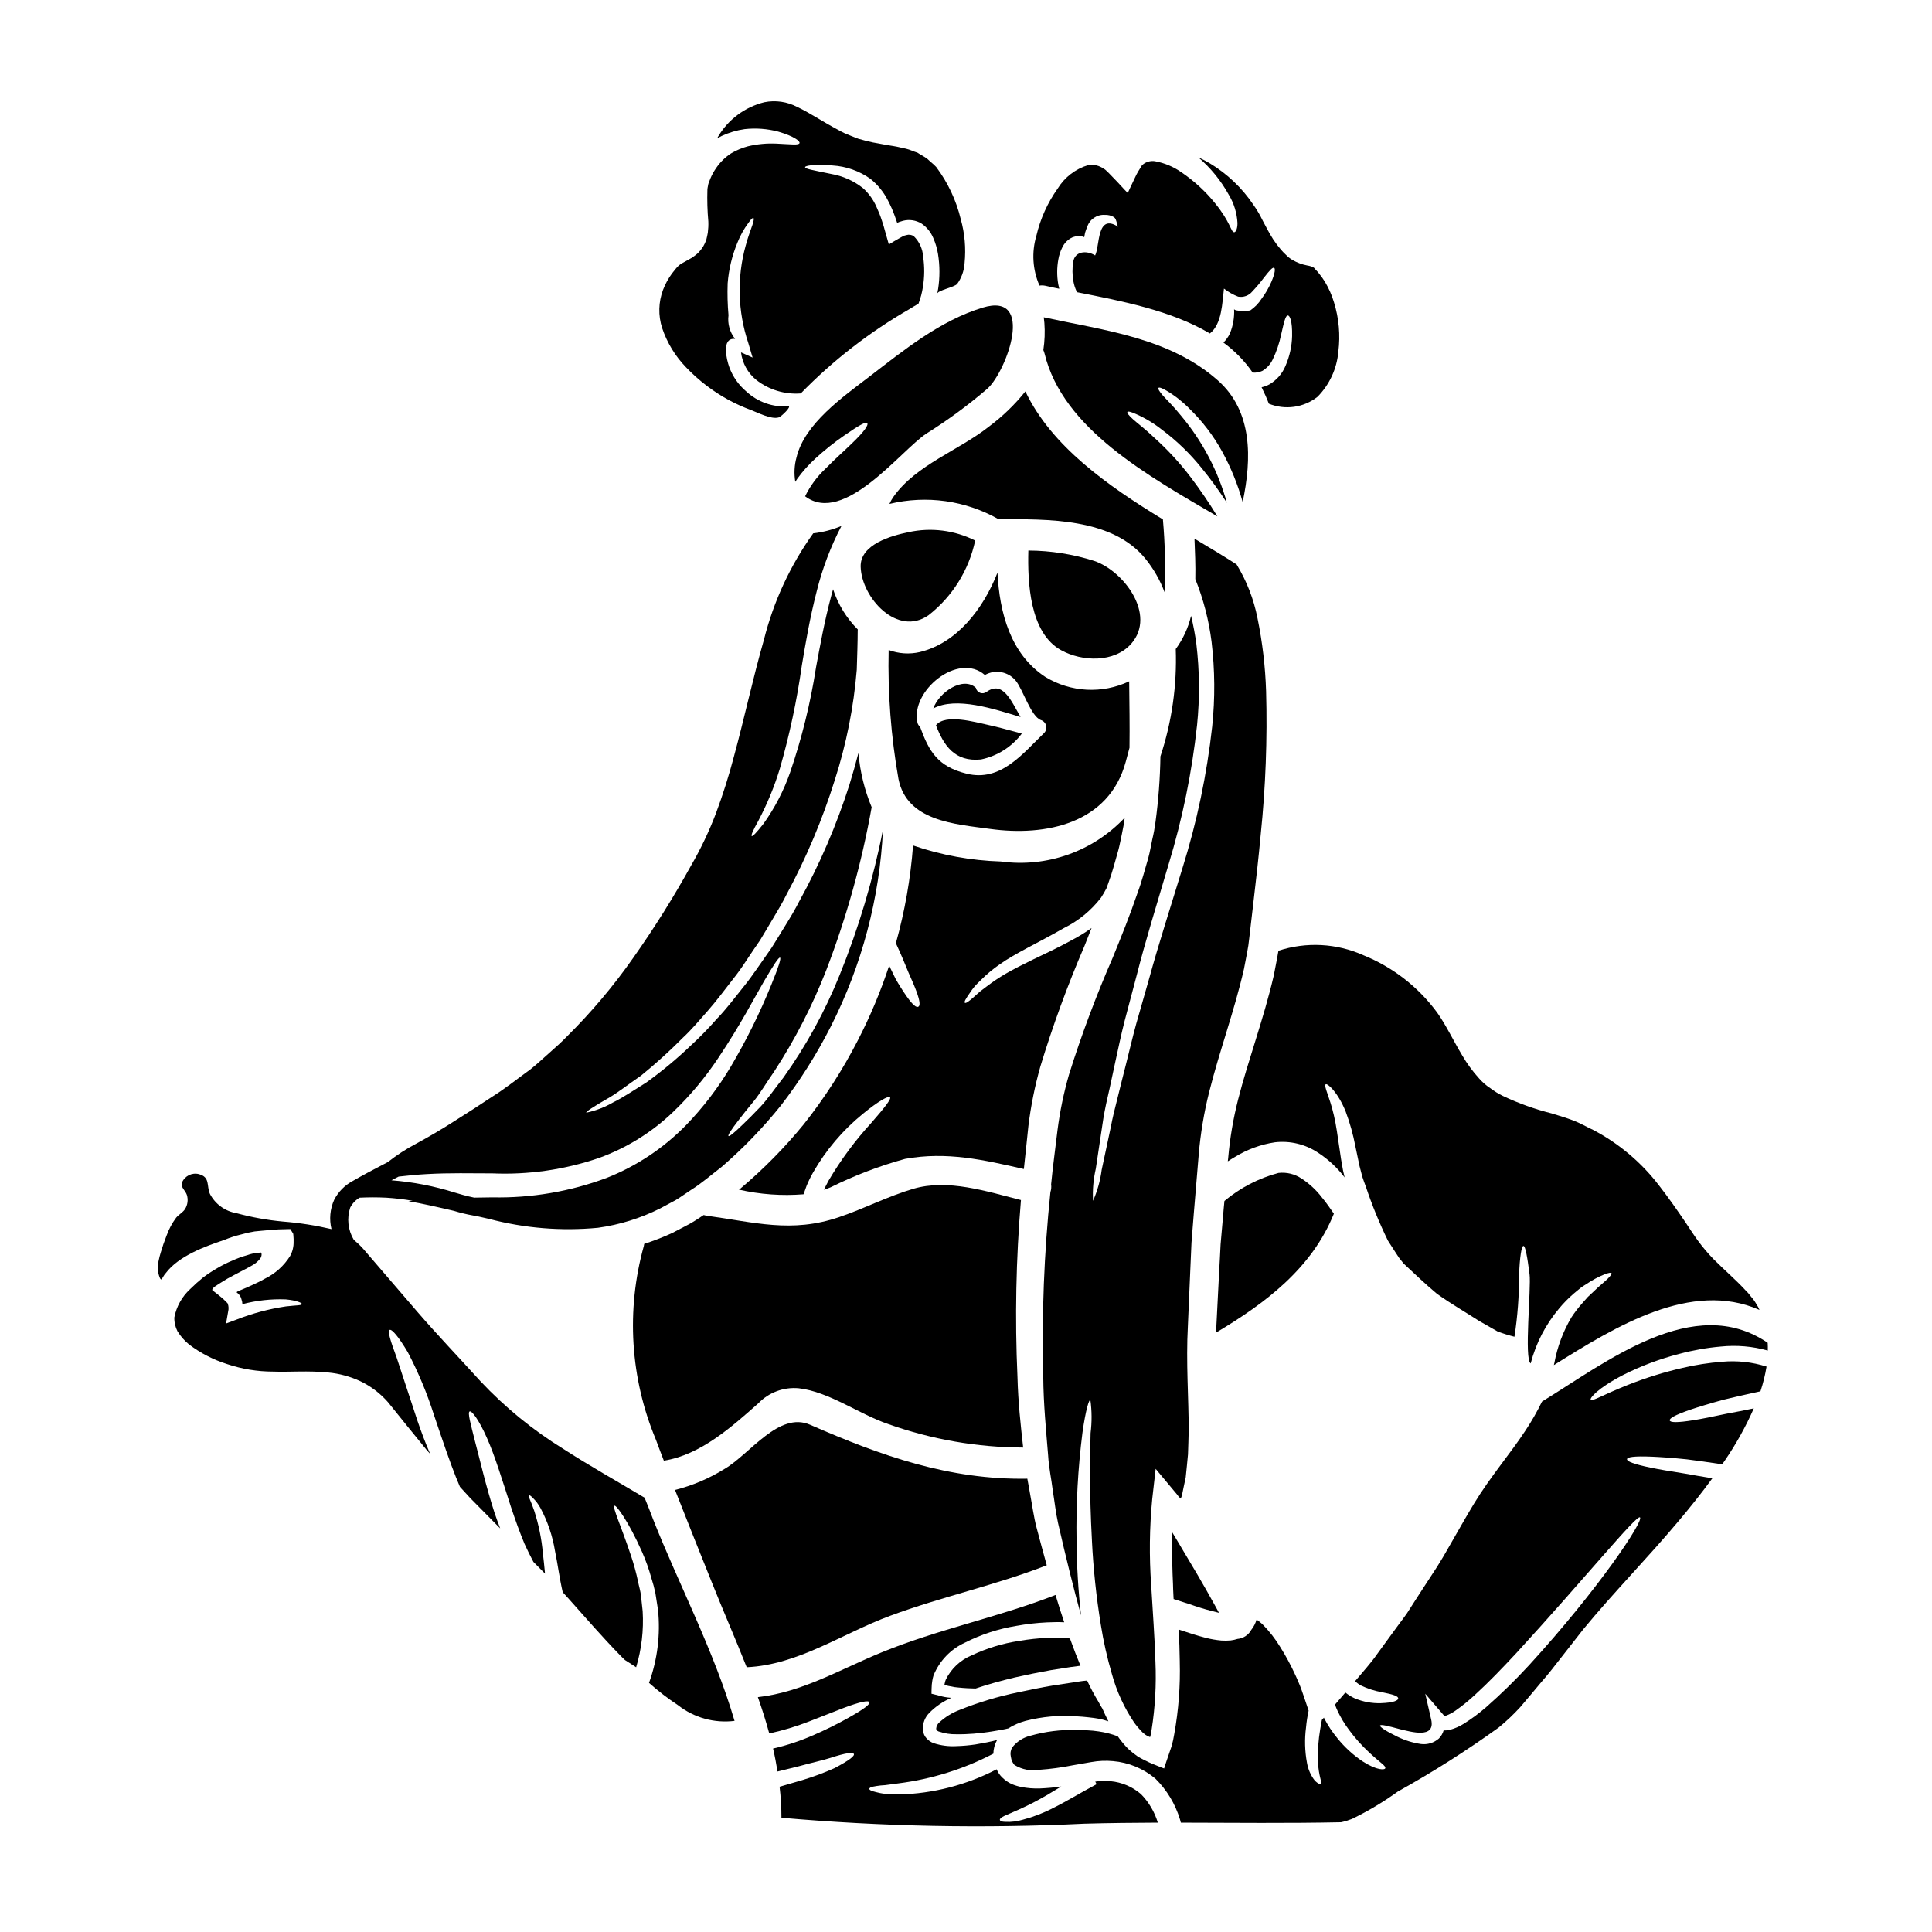
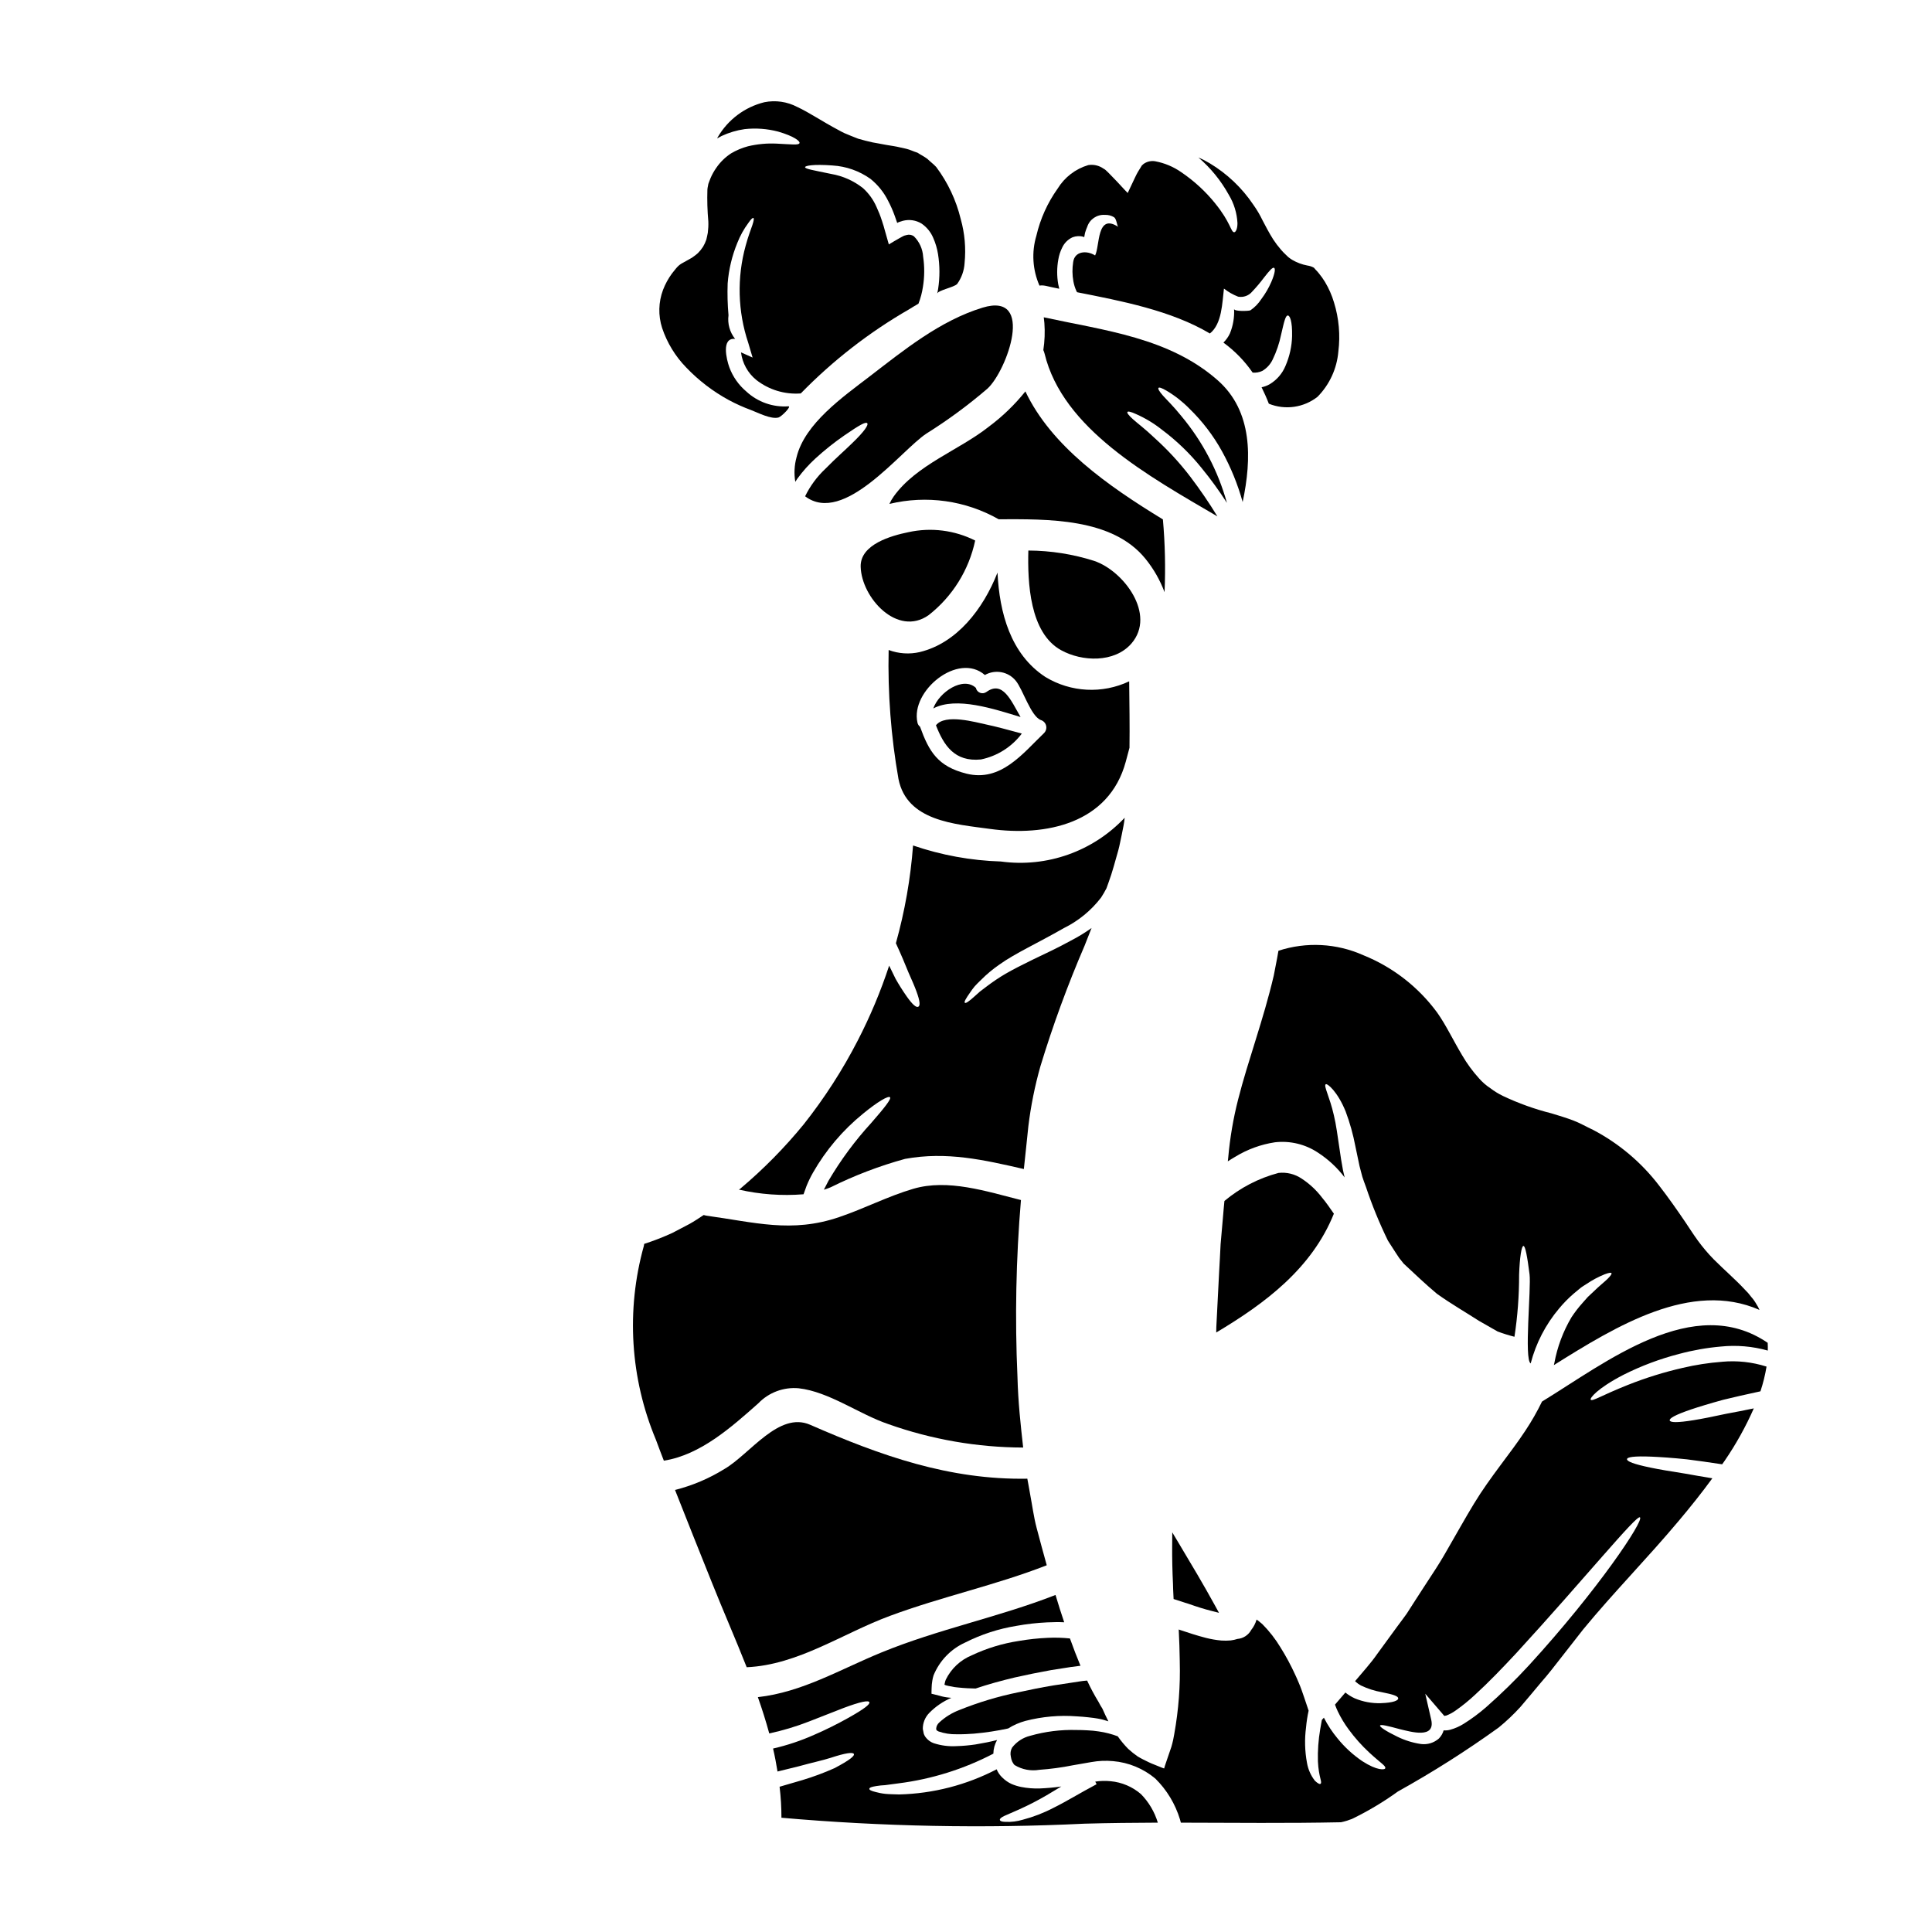
<svg xmlns="http://www.w3.org/2000/svg" fill="#000000" width="800px" height="800px" version="1.1" viewBox="144 144 512 512">
  <g>
    <path d="m414.46 334.02c-2.551-4.418-4.723-9.734-9.016-6.664h-0.004c-0.488 0.371-1.133 0.461-1.703 0.246-0.574-0.219-0.996-0.711-1.117-1.312-3.375-3.148-9.758 1.121-11.293 5.457 6.086-3.238 16.168 0.16 23.133 2.273z" />
    <path d="m392.04 336.21c2.055 5.289 4.902 9.758 11.922 9.055 4.324-0.895 8.172-3.332 10.828-6.856-3.07-0.824-6.113-1.699-9.211-2.363-3.012-0.629-11.094-2.988-13.539 0.164z" />
    <path d="m425.21 316.31c5.512 3.043 14.113 3.426 18.637-1.781 6.609-7.676-2.027-19.215-9.84-21.871v-0.004c-5.652-1.801-11.551-2.731-17.484-2.758-0.219 8.43 0.328 21.836 8.688 26.414z" />
    <path d="m416.53 442.43c0.652-5.348 1.715-10.633 3.18-15.816 3.301-10.863 7.211-21.535 11.703-31.961 0.629-1.574 1.23-3.148 1.863-4.723-1.742 1.246-3.574 2.363-5.481 3.344-3.676 2.031-7.019 3.543-9.898 4.938-2.883 1.395-5.34 2.656-7.398 3.836-1.738 1.02-3.41 2.144-5.016 3.367-0.656 0.496-1.258 0.961-1.812 1.375-0.492 0.465-0.93 0.852-1.344 1.203-1.574 1.426-2.387 1.969-2.633 1.754-0.246-0.211 0.191-1.016 1.457-2.82 0.328-0.469 0.684-0.988 1.148-1.535 0.465-0.547 1.043-1.07 1.672-1.699h0.004c1.512-1.523 3.164-2.902 4.934-4.113 4.086-2.934 10.09-5.644 17.023-9.621 3.852-1.902 7.219-4.656 9.84-8.059 0.527-0.805 1.012-1.637 1.453-2.492 0.164-0.496 0.359-0.961 0.52-1.453 1.07-2.856 1.754-5.676 2.606-8.582 0.395-1.453 0.629-2.879 0.961-4.356 0.273-1.48 0.602-2.754 0.738-4.305-8.422 8.938-20.641 13.258-32.809 11.594-7.926-0.246-15.77-1.676-23.273-4.246-0.656 8.762-2.184 17.438-4.547 25.902 1.398 3.043 2.465 5.59 3.312 7.699 0.934 2.113 1.672 3.781 2.137 5.074 0.961 2.602 1.016 3.781 0.496 4.055-0.52 0.273-1.426-0.395-3.07-2.711v-0.004c-1.062-1.512-2.051-3.074-2.961-4.688-0.523-1.039-1.098-2.219-1.699-3.481-2.234 6.801-5.008 13.414-8.289 19.777-4.043 7.863-8.844 15.316-14.336 22.254-5.059 6.191-10.684 11.902-16.801 17.051-0.137 0.086-0.27 0.176-0.395 0.273 5.617 1.277 11.395 1.695 17.133 1.234 0.277-0.738 0.52-1.453 0.789-2.191v-0.004c0.496-1.223 1.074-2.414 1.727-3.559 3.398-5.949 7.867-11.219 13.184-15.547 4.031-3.316 6.769-4.852 7.211-4.414 0.441 0.441-1.645 2.988-4.91 6.742v0.004c-4.34 4.727-8.164 9.898-11.414 15.434-0.395 0.789-0.824 1.574-1.203 2.332 0.602-0.191 1.23-0.414 1.836-0.66l-0.004-0.004c6.305-3.129 12.895-5.644 19.68-7.508 11.047-2.027 20.945 0.277 31.488 2.688 0.367-3.731 0.832-7.488 1.199-11.379z" />
    <path d="m402.43 287.25c-5.461-2.75-11.707-3.535-17.68-2.219-4.441 0.906-12.855 3.207-12.664 9.184 0.246 8.223 9.73 18.609 17.98 12.828 6.324-4.938 10.703-11.945 12.363-19.793z" />
    <path d="m420.82 237.7c4.82 19.984 27.57 32.457 45.801 43.145-2.199-3.598-4.578-7.082-7.125-10.441-2.844-3.731-6.031-7.191-9.516-10.332-2.547-2.441-4.551-3.894-5.727-4.965-1.176-1.07-1.617-1.668-1.48-1.918 0.137-0.246 0.879-0.109 2.363 0.574v0.004c2.398 1.062 4.656 2.426 6.715 4.055 3.953 2.949 7.519 6.387 10.609 10.234 2.406 2.938 4.641 6.016 6.688 9.211-2.348-8.441-6.465-16.285-12.082-23.012-2.137-2.656-3.863-4.273-4.879-5.422s-1.344-1.812-1.18-2.031c0.16-0.219 0.852-0.027 2.191 0.766v0.004c2.184 1.297 4.191 2.875 5.973 4.688 3.445 3.34 6.375 7.172 8.691 11.375 2.332 4.242 4.164 8.738 5.457 13.406 2.438-11.539 2.656-24.07-6.582-32.234-12.855-11.348-30.039-13.215-46.129-16.719 0.055 0.465 0.109 0.961 0.164 1.508v-0.004c0.18 2.394 0.086 4.805-0.277 7.184 0.137 0.297 0.246 0.609 0.324 0.926z" />
    <path d="m406.35 363.67c14.828 2.059 31.547-1.398 35.988-17.812 0.332-1.23 0.66-2.469 0.988-3.699 0.082-5.758-0.027-11.68-0.082-17.598h-0.004c-7.125 3.367-15.465 2.934-22.203-1.156-9.234-6.031-12.172-17.02-12.691-27.656-3.754 9.566-10.719 18.664-20.586 21.051l0.004 0.004c-2.75 0.633-5.625 0.441-8.266-0.547-0.254 11.449 0.617 22.898 2.606 34.18 2.234 11.18 14.898 11.949 24.246 13.234zm-1.348-40.785c2.742-1.562 6.211-0.914 8.199 1.535 1.863 2.273 3.977 9.375 6.606 10.387 0.691 0.211 1.23 0.762 1.414 1.461s-0.008 1.445-0.508 1.969c-5.731 5.512-11.484 13.02-20.531 10.801-7.648-1.895-9.977-5.84-12.363-12.445-0.352-0.273-0.594-0.66-0.684-1.094-1.918-8.387 10.773-18.809 17.867-12.613z" />
-     <path d="m450.26 533.26 5.727 6.859c0.109 0.133 0.211 0.27 0.305 0.414v0.027l0.219 0.215c0.145 0.105 0.277 0.227 0.395 0.359 0.109-0.191 0.191-0.52 0.305-0.766 0.328-1.574 0.656-3.234 1.016-4.852 0.188-2.027 0.438-4.027 0.602-6.086 0.055-2.109 0.16-4.191 0.188-6.356 0-8.555-0.738-17.957-0.215-27.688 0.188-4.769 0.395-9.621 0.629-14.562 0.109-2.492 0.219-4.988 0.328-7.512 0.191-2.523 0.414-5.07 0.605-7.648 0.438-5.152 0.875-10.402 1.316-15.742l-0.004-0.004c0.477-5.555 1.398-11.062 2.754-16.473 2.754-10.965 6.715-21.602 9.238-32.668 0.277-1.375 0.52-2.754 0.789-4.113 0.281-1.395 0.492-2.801 0.629-4.219 0.359-2.961 0.711-5.953 1.043-8.965 0.711-6.004 1.398-12.086 1.969-18.254v-0.004c1.309-12.645 1.785-25.359 1.43-38.066-0.207-6.504-0.973-12.98-2.281-19.355-0.992-5.031-2.867-9.844-5.535-14.223-3.484-2.246-7.238-4.496-11.16-6.824 0.137 3.481 0.305 7.086 0.219 10.719l0.004-0.004c2.144 5.328 3.59 10.91 4.305 16.609 0.887 7.449 0.945 14.977 0.164 22.438-1.406 12.734-4.043 25.301-7.871 37.523-3.316 10.855-6.441 20.504-8.801 29.16-1.23 4.305-2.383 8.336-3.453 12.09-1.043 3.781-1.84 7.316-2.688 10.609-0.852 3.289-1.574 6.297-2.273 9.074-0.699 2.773-1.344 5.316-1.777 7.676-0.988 4.656-1.781 8.383-2.414 11.32h-0.004c-0.359 2.852-1.137 5.637-2.301 8.266-0.156-2.863 0.094-5.731 0.738-8.523 0.438-2.961 1.016-6.769 1.727-11.512 0.328-2.363 0.82-4.961 1.48-7.758 0.66-2.797 1.258-5.902 2-9.211 0.738-3.305 1.453-6.902 2.441-10.715 0.988-3.809 2.082-7.871 3.234-12.227 2.219-8.746 5.207-18.395 8.438-29.332h0.004c3.648-12.008 6.164-24.332 7.512-36.809 0.727-7.156 0.664-14.375-0.191-21.52-0.336-2.496-0.801-4.977-1.398-7.426-0.75 3.176-2.129 6.168-4.059 8.797 0.344 9.648-1.031 19.285-4.059 28.453-0.094 5.824-0.531 11.637-1.312 17.406-0.203 1.547-0.484 3.086-0.852 4.606-0.355 1.617-0.602 3.262-1.039 4.848-0.934 3.148-1.754 6.387-2.856 9.293-2.027 5.977-4.328 11.652-6.551 17.105h0.004c-4.43 10.137-8.309 20.504-11.625 31.055-1.383 4.805-2.402 9.707-3.039 14.668-0.574 4.934-1.258 9.73-1.699 14.418h-0.004c0.102 0.699 0.035 1.41-0.188 2.082-1.684 16.211-2.316 32.512-1.895 48.805 0.055 7.477 0.766 14.418 1.289 20.91 0.188 3.262 0.875 6.332 1.23 9.32 0.492 2.988 0.789 5.902 1.398 8.633 2.109 9.266 4.168 17.516 6.086 24.477l0.004 0.004c-0.734-6.555-1.129-13.141-1.184-19.734-0.164-9.605 0.363-19.207 1.574-28.734 0.852-6.031 1.727-8.719 2.086-8.637 0.41 2.918 0.426 5.879 0.059 8.801-0.137 6.004-0.359 15.324 0.355 28.422h-0.004c0.367 7.504 1.156 14.98 2.363 22.398 0.695 4.398 1.676 8.746 2.93 13.02 1.266 4.629 3.285 9.016 5.977 12.988 0.703 0.941 1.473 1.828 2.301 2.656l0.684 0.52h0.004c0.164 0.117 0.34 0.219 0.523 0.305 0.168 0.082 0.34 0.156 0.52 0.219 0.047 0.008 0.09 0.016 0.137 0.027l0.027-0.137 0.082-0.305 0.137-0.602 0.133-0.879h0.004c0.938-5.941 1.277-11.965 1.016-17.977-0.191-6.414-0.711-13.156-1.125-20.336v-0.004c-0.547-7.602-0.457-15.238 0.273-22.828z" />
    <path d="m482.8 395.96c-0.109 0.656-0.219 1.344-0.355 2-0.305 1.535-0.605 3.043-0.879 4.551-2.754 11.809-6.824 22.508-9.445 32.84v-0.004c-1.293 5.066-2.172 10.227-2.629 15.434-0.055 0.328-0.082 0.656-0.109 0.984 0.656-0.395 1.258-0.82 1.918-1.18 3.231-1.984 6.828-3.301 10.578-3.867 4.012-0.461 8.055 0.516 11.414 2.754 2.707 1.762 5.094 3.981 7.047 6.551-0.137-0.629-0.301-1.285-0.438-1.922-0.359-1.969-0.684-3.859-0.906-5.59-0.52-3.457-0.906-6.5-1.508-8.961-1.125-4.938-2.754-7.758-2.164-8.199 0.395-0.355 3.176 1.969 5.289 7.211 1.121 2.992 1.98 6.074 2.574 9.211 0.359 1.672 0.711 3.426 1.098 5.234 0.246 0.934 0.492 1.863 0.738 2.82 0.191 0.684 0.629 1.754 0.934 2.633l0.004 0.004c1.633 4.902 3.594 9.691 5.863 14.336 0.684 1.039 1.371 2.109 2.027 3.148l0.961 1.453 0.961 1.203c0.066 0.094 0.137 0.188 0.215 0.273 0.246 0.246 0.469 0.438 0.738 0.684 2.301 2.137 4.992 4.723 8.09 7.316 3.809 2.715 7.731 4.965 11.07 7.129 1.645 0.961 3.344 1.891 4.992 2.852 1.465 0.551 2.953 1.016 4.469 1.398 0.832-5.441 1.242-10.941 1.23-16.445 0.164-4.723 0.656-7.621 1.152-7.621 0.496 0 1.012 2.754 1.617 7.512 0.465 3.59-1.484 22.641 0.301 23.617v-0.004c1.391-5.356 3.969-10.332 7.539-14.562 1.176-1.414 2.469-2.731 3.863-3.934 0.602-0.52 1.207-1.012 1.754-1.453s1.148-0.766 1.672-1.121h0.004c1.504-1.016 3.109-1.871 4.793-2.551 1.07-0.395 1.645-0.492 1.781-0.301 0.137 0.191-0.219 0.711-1.016 1.508s-2.191 1.863-3.863 3.508c-0.395 0.395-0.875 0.824-1.371 1.285-0.438 0.496-0.906 1.016-1.398 1.574h0.004c-1.086 1.203-2.074 2.484-2.961 3.84-2.207 3.731-3.738 7.824-4.523 12.086-0.055 0.164-0.082 0.395-0.137 0.574 16.5-10.332 36.398-22.559 54.488-14.633h0.004c-0.223-0.539-0.496-1.051-0.824-1.535-0.383-0.688-0.844-1.332-1.371-1.922-0.5-0.684-1.059-1.324-1.672-1.914-2.41-2.606-5.344-5.117-8.266-8.035-1.523-1.559-2.934-3.227-4.219-4.988-1.285-1.781-2.246-3.316-3.375-4.988-2.219-3.262-4.469-6.473-6.852-9.539-4.684-6.137-10.652-11.18-17.488-14.77-1.777-0.824-3.562-1.867-5.316-2.523-1.754-0.656-3.699-1.262-5.727-1.867-4.445-1.117-8.77-2.668-12.91-4.633-1.16-0.566-2.262-1.246-3.289-2.027-1.133-0.742-2.156-1.637-3.043-2.656-1.676-1.852-3.156-3.875-4.414-6.031-2.414-4.027-4.301-8.059-6.633-11.348-4.984-6.793-11.762-12.062-19.574-15.215-7.094-3.176-15.117-3.598-22.508-1.184z" />
    <path d="m392.1 602.06c0.051 0.328 0.027 0.355 0.078 0.438 0.168 0.145 0.352 0.266 0.555 0.355 1.539 0.535 3.164 0.785 4.793 0.742 1.617 0.027 3.18-0.055 4.633-0.164v-0.004c3.031-0.266 6.043-0.723 9.016-1.367 1.414-0.895 2.957-1.566 4.57-2.004 4.453-1.148 9.066-1.559 13.656-1.203 1.039 0.055 2.027 0.137 2.988 0.246 0.961 0.109 2.109 0.242 2.465 0.328h-0.004c0.98 0.164 1.941 0.414 2.883 0.738-0.578-1.121-1.098-2.246-1.574-3.34-0.359-0.578-0.715-1.152-1.043-1.812-1.113-1.824-2.121-3.707-3.016-5.648-1.574 0.109-2.387 0.332-3.699 0.496-1.727 0.273-3.566 0.52-5.207 0.789-3.289 0.547-6.414 1.18-9.375 1.836l-0.004-0.004c-5.32 1.09-10.531 2.66-15.57 4.688-1.965 0.746-3.773 1.863-5.316 3.293-0.473 0.402-0.77 0.977-0.828 1.598z" />
    <path d="m386.04 459.04c-6.797 2-13.016 5.262-19.68 7.512-12.633 4.301-22.391 1.344-35.219-0.395-0.246-0.055-0.441-0.109-0.656-0.164-1.234 0.824-2.469 1.645-3.754 2.363-1.574 0.824-3.125 1.645-4.66 2.438l-0.004-0.004c-2.391 1.094-4.848 2.047-7.348 2.852-0.027 0.188-0.055 0.395-0.105 0.602h-0.004c-4.719 16.969-3.59 35.035 3.207 51.285 0.684 1.867 1.398 3.731 2.109 5.566 9.734-1.535 17.93-8.906 25.051-15.211v-0.004c2.769-2.871 6.691-4.332 10.664-3.977 8.09 0.906 16.137 6.934 23.738 9.484v0.004c11.484 4.082 23.578 6.188 35.77 6.223-0.656-5.867-1.344-12.059-1.508-18.668-0.703-15.645-0.395-31.32 0.922-46.922-9.172-2.305-19.344-5.676-28.523-2.984z" />
    <path d="m412.96 588.54c3.016-0.684 6.25-1.344 9.594-1.945 1.699-0.277 3.512-0.547 5.266-0.824 0.902-0.109 1.668-0.219 2.519-0.328-0.93-2.223-1.863-4.637-2.793-7.238l-0.004 0.004c-1.949-0.207-3.91-0.262-5.863-0.168-2.566 0.113-5.121 0.387-7.648 0.824-4.332 0.656-8.543 1.938-12.5 3.809-3.008 1.234-5.453 3.527-6.883 6.445-0.121 0.297-0.211 0.609-0.27 0.926-0.031 0.082-0.051 0.164-0.055 0.25-0.137 0.191 0.133 0.246 0.355 0.332h-0.004c0.469 0.129 0.945 0.23 1.426 0.297 0.586 0.145 1.184 0.238 1.785 0.277 1.754 0.191 3.262 0.246 4.66 0.277 3.234-1.09 6.684-2.051 10.414-2.938z" />
    <path d="m421.4 558.81c-0.879-3.148-1.781-6.473-2.711-10.004-0.738-2.824-1.125-5.812-1.699-8.855-0.219-1.344-0.496-2.711-0.738-4.082-20.668 0.355-38.812-6.086-57.535-14.281-8.305-3.648-15.926 7.727-22.723 11.703h-0.004c-4.055 2.519-8.473 4.398-13.102 5.562 3.203 8.195 6.496 16.336 9.758 24.504 2.961 7.426 6.25 14.91 9.238 22.477 13.621-0.602 25.434-8.988 37.992-13.621 13.648-5.07 27.996-8.113 41.523-13.402z" />
    <path d="m325.85 241.38c3.301 3.457 7.121 6.379 11.32 8.656 1.891 1.012 3.852 1.895 5.863 2.633 1.812 0.684 5.289 2.519 7.293 1.969 0.82-0.246 3.59-3.07 2.574-2.961v0.004c-4.09 0.281-8.121-1.145-11.125-3.938-2.031-1.711-3.578-3.922-4.496-6.414-0.738-2.031-2.191-7.894 1.535-7.516v0.004c-1.414-1.766-2.051-4.031-1.754-6.273-0.25-2.809-0.324-5.629-0.223-8.445 0.289-3.703 1.16-7.336 2.578-10.77 0.734-1.867 1.711-3.629 2.906-5.238 0.711-1.043 1.152-1.426 1.344-1.316 0.188 0.109 0.109 0.711-0.273 1.863-0.383 1.148-1.098 2.906-1.781 5.457-2.344 8.465-2.106 17.438 0.684 25.766l1.152 3.894-3.07-1.371c0.355 2.856 1.797 5.469 4.027 7.289 3.348 2.633 7.562 3.91 11.809 3.59 8.52-8.738 18.203-16.254 28.781-22.336 0.738-0.469 1.574-0.961 2.414-1.453h-0.004c0.562-1.441 0.957-2.938 1.184-4.469 0.43-2.641 0.449-5.332 0.055-7.977-0.125-2.055-1.004-3.988-2.469-5.43-0.578-0.391-1.301-0.504-1.969-0.297l-0.602 0.16c-0.191 0.078-0.375 0.172-0.551 0.277l-0.711 0.395c-0.93 0.492-1.891 1.121-2.793 1.641-0.395-1.371-0.789-2.754-1.152-4.055-0.215-0.789-0.273-1.016-0.395-1.344l-0.305-0.961h-0.004c-0.387-1.207-0.855-2.391-1.395-3.543-0.824-1.906-2.051-3.617-3.59-5.012-2.449-1.938-5.34-3.227-8.418-3.758-4.875-1.016-6.992-1.344-6.934-1.812 0.027-0.355 2.082-0.824 7.293-0.438v0.004c3.609 0.219 7.082 1.445 10.031 3.543 1.984 1.598 3.598 3.613 4.723 5.902 0.652 1.25 1.223 2.539 1.699 3.867 0.191 0.578 0.395 1.152 0.602 1.727 0.02 0.07 0.047 0.133 0.082 0.191 0.082-0.027 0.055-0.055 0.164-0.109h0.004c0.094-0.062 0.195-0.105 0.301-0.137l1.039-0.328c1.68-0.43 3.461-0.164 4.938 0.742 1.359 0.934 2.426 2.234 3.07 3.754 0.613 1.383 1.047 2.836 1.285 4.328 0.488 3.062 0.5 6.176 0.027 9.238-0.055 0.395-0.164 0.824-0.246 1.258 0.164-0.906 4.441-1.672 5.289-2.574v0.004c1.168-1.625 1.852-3.543 1.969-5.539 0.391-3.914 0.047-7.863-1.016-11.652-1.207-5.004-3.422-9.711-6.512-13.828-0.742-0.789-1.574-1.398-2.332-2.137-0.824-0.629-1.754-1.066-2.633-1.645-1.016-0.301-1.918-0.789-2.988-1.039-1.148-0.219-2.137-0.523-3.375-0.711-1.234-0.188-2.438-0.395-3.644-0.633l0.004-0.004c-1.273-0.191-2.535-0.453-3.781-0.789l-1.918-0.523-1.867-0.738-1.84-0.766c-0.578-0.273-1.07-0.547-1.574-0.824-4.195-2.219-7.676-4.606-10.855-6.086v0.004c-2.684-1.414-5.773-1.859-8.746-1.258-5.176 1.281-9.613 4.606-12.305 9.207-0.082 0.137-0.109 0.273-0.191 0.395 0.395-0.215 0.789-0.465 1.18-0.656 1.941-0.906 4.004-1.52 6.121-1.82 2.977-0.328 5.988-0.105 8.883 0.66 4.328 1.258 5.836 2.574 5.644 3.043-0.188 0.602-2.082 0.328-6.113 0.137-2.543-0.121-5.086 0.121-7.562 0.711-1.559 0.418-3.051 1.047-4.441 1.863-1.551 1.008-2.887 2.312-3.934 3.836-0.609 0.863-1.125 1.785-1.535 2.754-0.16 0.496-0.438 1.043-0.574 1.508-0.055 0.496-0.219 0.906-0.246 1.484h-0.004c-0.09 2.836-0.008 5.672 0.246 8.496 0.035 0.988-0.012 1.977-0.137 2.957-0.109 0.605-0.242 1.207-0.395 1.84-0.223 0.66-0.52 1.293-0.875 1.895-0.395 0.613-0.855 1.18-1.371 1.695-0.5 0.434-1.027 0.836-1.574 1.207-0.988 0.602-1.922 1.039-2.496 1.398-0.5 0.262-0.953 0.605-1.34 1.016-0.395 0.395-0.988 1.203-1.48 1.805-0.965 1.32-1.746 2.758-2.332 4.281-1.223 3.246-1.309 6.809-0.246 10.109 1.312 3.922 3.492 7.5 6.379 10.465z" />
    <path d="m497.49 465.64c-1.016-1.453-2.031-2.961-3.125-4.246v-0.004c-1.5-1.977-3.332-3.684-5.41-5.043-1.801-1.219-3.981-1.754-6.141-1.508-5.262 1.395-10.156 3.934-14.328 7.43-0.137 1.285-0.246 2.656-0.355 3.938-0.219 2.551-0.441 5.047-0.66 7.543-0.133 2.519-0.242 4.988-0.395 7.453-0.246 4.93-0.492 9.766-0.738 14.5-0.027 0.492 0 0.93-0.027 1.426 13.008-7.75 25.344-16.988 31.18-31.488z" />
    <path d="m438.31 616.04c-1.352-0.141-2.715-0.102-4.059 0.109l0.359 0.684c-4.5 2.387-8.199 4.688-11.457 6.277l-0.004 0.004c-2.57 1.34-5.281 2.387-8.086 3.125-1.5 0.453-3.066 0.648-4.633 0.574-0.984-0.027-1.398-0.219-1.453-0.52-0.055-0.301 0.305-0.629 1.152-1.043 0.852-0.414 2.164-0.906 4.004-1.754v-0.004c2.477-1.113 4.891-2.359 7.234-3.727 1.18-0.684 2.496-1.48 3.894-2.332v0.004c-1.895 0.27-3.797 0.445-5.707 0.523-1.652 0.055-3.305-0.078-4.93-0.395-0.875-0.176-1.73-0.438-2.551-0.789-0.895-0.41-1.711-0.977-2.414-1.672-0.668-0.617-1.191-1.375-1.535-2.219-7.992 4.16-16.832 6.438-25.844 6.664-1.457-0.055-2.688-0.055-3.703-0.164s-1.836-0.305-2.465-0.469c-1.262-0.301-1.754-0.574-1.727-0.875s0.574-0.523 1.805-0.711l0.004-0.004c0.789-0.129 1.586-0.211 2.383-0.246 0.988-0.137 2.141-0.277 3.512-0.469 8.789-1.109 17.309-3.777 25.164-7.871 0.016-1.27 0.355-2.516 0.984-3.617-1.672 0.438-3.59 0.824-5.754 1.18h-0.004c-1.645 0.242-3.301 0.391-4.961 0.438-2.07 0.125-4.144-0.141-6.113-0.789-0.73-0.27-1.383-0.719-1.891-1.312-0.32-0.348-0.562-0.758-0.711-1.207-0.109-0.441-0.164-0.824-0.246-1.234h-0.004c-0.016-1.559 0.574-3.062 1.648-4.191 1.68-1.73 3.688-3.109 5.902-4.059-0.164-0.027-0.328-0.027-0.492-0.055-0.875-0.07-1.738-0.238-2.578-0.492-0.574-0.137-1.148-0.305-1.723-0.438l-0.453-0.102c-0.016-0.156-0.016-0.312 0-0.469l0.027-0.984c0.008-0.68 0.074-1.359 0.191-2.031 0.074-0.473 0.184-0.941 0.328-1.395 1.578-3.859 4.566-6.965 8.359-8.688 4.269-2.16 8.848-3.648 13.57-4.418 2.691-0.492 5.41-0.801 8.141-0.93 1.48-0.055 2.988-0.109 4.551-0.027-0.789-2.273-1.535-4.723-2.301-7.238-15.102 5.902-31.137 9.074-46.211 15.27-10.965 4.496-20.914 10.496-32.668 11.809 1.121 3.176 2.137 6.383 3.016 9.621l-0.004-0.004c3.578-0.766 7.086-1.816 10.496-3.148 3.863-1.508 6.879-2.684 9.184-3.59 4.66-1.754 6.633-2.059 6.852-1.535 0.219 0.523-1.285 1.754-5.648 4.191-2.91 1.633-5.902 3.113-8.961 4.441-3.512 1.566-7.164 2.789-10.91 3.648 0.469 2 0.852 4.055 1.18 6.086l5.59-1.375c3.543-0.984 6.387-1.574 8.469-2.246 4.086-1.344 5.902-1.535 6.168-1.039s-1.066 1.645-5.152 3.781c-2.754 1.227-5.582 2.281-8.469 3.148-1.805 0.52-3.781 1.094-6.004 1.75h-0.055v0.004c0.332 2.727 0.496 5.477 0.492 8.227 26.703 2.344 53.539 2.871 80.312 1.574 6.469-0.188 12.938-0.242 19.434-0.273-0.855-2.848-2.387-5.441-4.469-7.566-2.262-1.953-5.082-3.148-8.059-3.418z" />
-     <path d="m314.83 540.91c-7.344-4.383-14.688-8.496-21.543-12.938-8.066-4.969-15.441-10.988-21.93-17.895-5.863-6.473-11.562-12.418-16.719-18.395-5.156-5.977-9.918-11.539-14.469-16.832l-0.004 0.004c-0.746-0.824-1.555-1.59-2.41-2.297-1.543-2.574-1.887-5.695-0.945-8.543 0.57-1.086 1.426-1.988 2.481-2.617 2.359-0.117 4.723-0.117 7.082 0 2.34 0.145 4.672 0.418 6.981 0.82-0.395 0.043-0.762 0.066-1.141 0.109 3.684 0.621 7.723 1.547 12.098 2.566 0.422 0.121 0.867 0.254 1.254 0.363 1.539 0.422 3.352 0.809 5.301 1.145 0.902 0.203 1.762 0.395 2.695 0.609h0.004c9.422 2.492 19.211 3.289 28.914 2.363 5.727-0.797 11.281-2.527 16.449-5.117 1.371-0.738 2.754-1.48 4.137-2.219 1.375-0.824 2.688-1.812 4.086-2.711 2.793-1.727 5.398-4.031 8.195-6.168h-0.004c5.656-4.898 10.859-10.293 15.547-16.121 5.082-6.578 9.531-13.621 13.293-21.031 8.23-16.211 12.941-33.98 13.816-52.137-2.598 13.199-6.453 26.125-11.512 38.59-3.867 9.586-8.852 18.676-14.855 27.086-2.387 3.043-4.223 5.754-6.113 7.758-1.891 2.004-3.43 3.508-4.66 4.684-2.441 2.387-3.617 3.262-3.809 3.07-0.191-0.191 0.574-1.48 2.633-4.137 1.012-1.344 2.363-3.016 4.055-5.074s3.316-4.875 5.484-7.973h-0.004c5.504-8.449 10.117-17.441 13.777-26.836 5.356-13.961 9.375-28.398 12.004-43.117-1.895-4.578-3.078-9.422-3.508-14.363-0.738 2.879-1.535 5.648-2.363 8.332h0.004c-3.418 10.738-7.879 21.109-13.324 30.973-1.148 2.246-2.41 4.356-3.672 6.387-1.262 2.031-2.441 4.027-3.644 5.902-1.285 1.84-2.551 3.644-3.754 5.371-1.203 1.727-2.414 3.426-3.672 4.961-2.496 3.125-4.723 6.086-7.184 8.609v0.004c-2.141 2.441-4.41 4.766-6.801 6.961-3.703 3.543-7.648 6.82-11.805 9.812-3.594 2.246-6.441 4.141-8.828 5.289v0.004c-2.203 1.277-4.594 2.191-7.086 2.711-0.109-0.273 1.777-1.535 6.273-4.109 2.219-1.316 4.879-3.402 8.266-5.731 3.875-3.152 7.582-6.512 11.098-10.059 2.164-2.004 4.219-4.441 6.469-6.992 2.246-2.551 4.445-5.484 6.824-8.555 1.234-1.535 2.387-3.18 3.512-4.902 1.125-1.723 2.363-3.512 3.617-5.344 1.152-1.867 2.273-3.836 3.481-5.84 1.203-2.004 2.441-4.082 3.543-6.297 5.227-9.691 9.512-19.859 12.797-30.371 3.047-9.477 4.996-19.27 5.812-29.191 0.109-3.727 0.246-7.289 0.246-10.387 0-0.109 0.027-0.191 0.027-0.277-2.988-2.992-5.231-6.644-6.551-10.664-0.137 0.52-0.305 1.07-0.441 1.574-1.863 6.961-3.016 13.43-4.109 19.285l0.004 0.004c-1.465 9.398-3.75 18.652-6.832 27.652-1.688 4.844-4.059 9.422-7.039 13.598-1.949 2.496-2.934 3.457-3.148 3.289-0.215-0.164 0.305-1.453 1.812-4.141h-0.004c2.309-4.379 4.199-8.969 5.644-13.703 2.582-8.98 4.531-18.129 5.836-27.383 0.988-5.867 2.086-12.445 3.938-19.629 1.488-6.012 3.688-11.824 6.555-17.316-2.387 1-4.906 1.656-7.481 1.949-6.09 8.504-10.523 18.082-13.07 28.227-2.961 10.363-5.184 20.805-7.949 30.949-1.328 5.074-2.914 10.078-4.746 14.992-1.824 4.816-4.043 9.473-6.629 13.926-4.652 8.406-9.758 16.555-15.297 24.402-5.215 7.445-11.086 14.406-17.543 20.805-1.508 1.574-3.176 3.043-4.82 4.496s-3.234 2.961-4.91 4.277c-3.453 2.492-6.769 5.152-10.195 7.289-3.402 2.246-6.719 4.414-9.977 6.441-3.125 2.027-6.879 4.219-10.004 5.902v0.004c-2.672 1.398-5.207 3.043-7.574 4.91-3.574 1.844-6.852 3.59-9.355 5.043-2.086 1.117-3.785 2.84-4.871 4.945-1.109 2.438-1.359 5.184-0.719 7.785-4.227-0.992-8.52-1.66-12.848-2-4.168-0.383-8.293-1.129-12.332-2.227-3.019-0.5-5.629-2.398-7.043-5.113-0.934-2.109 0.137-4.441-2.934-5.234v-0.004c-1.84-0.461-3.738 0.496-4.469 2.25-0.395 1.258 0.93 2.137 1.285 3.234h0.004c0.406 1.281 0.227 2.676-0.492 3.809-0.578 0.879-1.645 1.426-2.332 2.246v0.004c-1.066 1.426-1.918 3.008-2.519 4.688-0.629 1.574-1.152 3.098-1.574 4.551-0.223 0.711-0.406 1.434-0.551 2.164-0.375 1.48-0.281 3.043 0.277 4.465 0.465 1.043 0.629 0.191 0.875-0.137 0.219-0.395 0.48-0.762 0.785-1.094 3.375-4.445 10.234-6.992 15.352-8.691 1.5-0.625 3.051-1.129 4.633-1.508 1.152-0.336 2.32-0.598 3.508-0.785 1.125-0.137 2.168-0.191 3.234-0.305 1.066-0.109 2.109-0.16 3.125-0.242l3.098-0.082 0.711 1.121c0.137 0.109 0.082 0.684 0.137 1.016h0.004c0.035 0.371 0.043 0.75 0.027 1.125 0.047 1.355-0.277 2.699-0.934 3.887-1.629 2.59-3.945 4.668-6.691 6.008l-1.043 0.574-0.789 0.395-1.398 0.656c-0.438 0.219-0.906 0.395-1.344 0.605l-0.906 0.395c-0.395 0.164-0.824 0.332-1.23 0.52-0.41 0.188-1.098 0.395-0.496 0.688h0.004c0.211 0.176 0.398 0.379 0.551 0.605 0.086 0.105 0.16 0.227 0.215 0.352 0.113 0.219 0.195 0.449 0.25 0.688 0.145 0.406 0.23 0.832 0.246 1.262 3.738-0.98 7.598-1.406 11.461-1.262 3.07 0.277 4.356 0.988 4.301 1.234-0.055 0.395-1.426 0.301-4.246 0.629-4.469 0.664-8.844 1.828-13.051 3.481l-2.797 1.043 0.551-3.18c0.172-0.66 0.145-1.355-0.082-2-0.055-0.109 0.027-0.082-0.164-0.277l-0.465-0.465v0.004c-0.34-0.352-0.695-0.68-1.07-0.988-0.789-0.656-1.617-1.316-2.414-1.918-0.164-0.605 1.289-1.348 2.273-2.004 1.125-0.73 2.289-1.398 3.484-2 0.93-0.496 1.918-1.016 2.906-1.535 0.438-0.219 0.852-0.469 1.285-0.684l0.574-0.332 0.281-0.148c0.711-0.434 1.34-0.992 1.863-1.641 0.25-0.324 0.387-0.719 0.391-1.125-0.027-0.164 0-0.492-0.191-0.52l-0.711 0.082c-0.996 0.074-1.973 0.285-2.906 0.629-1.363 0.375-2.691 0.859-3.977 1.453-1.355 0.559-2.672 1.219-3.934 1.969-1.312 0.75-2.578 1.582-3.785 2.492-1.203 0.977-2.356 2.008-3.449 3.098-2.152 1.984-3.613 4.606-4.168 7.481-0.039 1.285 0.254 2.559 0.848 3.699 0.82 1.328 1.859 2.504 3.07 3.484 3.023 2.281 6.414 4.031 10.027 5.176 3.938 1.324 8.066 2 12.223 2 4.383 0.164 9.211-0.301 14.664 0.246h0.004c2.93 0.281 5.793 1.059 8.465 2.305 2.793 1.336 5.281 3.231 7.32 5.559 3.316 4.125 6.754 8.391 10.297 12.719 0.277 0.328 0.574 0.656 0.879 0.984-1.18-2.684-2.301-5.672-3.375-8.797-2.137-6.551-4.082-12.445-5.512-16.746-1.574-4.246-2.469-7.019-1.867-7.316 0.602-0.301 2.441 1.891 4.797 5.863h0.004c2.805 5.348 5.137 10.934 6.965 16.691 2.219 6.578 4.191 12.418 5.863 16.582 0.359 0.879 0.711 1.699 1.016 2.441 0.879 0.961 1.75 1.891 2.629 2.879 2.633 2.66 5.316 5.398 8.035 8.141-0.523-1.371-1.043-2.793-1.535-4.246-2.363-7.344-3.836-13.98-5.117-18.746-1.18-4.723-2.055-7.758-1.426-8.004 0.547-0.242 2.441 2.219 4.523 6.934 2.086 4.633 4.113 11.266 6.414 18.395 1.18 3.543 2.363 6.824 3.59 9.758 0.789 1.727 1.574 3.344 2.363 4.797 0.852 0.879 1.699 1.723 2.578 2.602 0.16 0.164 0.328 0.359 0.492 0.496-0.191-1.922-0.359-3.754-0.574-5.43v-0.004c-0.336-3.801-1.102-7.555-2.277-11.184-0.414-1.234-0.824-2.246-1.125-2.938-0.305-0.688-0.355-1.094-0.219-1.18 0.133-0.086 0.469 0.164 0.988 0.684l-0.004 0.004c0.793 0.785 1.465 1.68 2 2.66 1.914 3.578 3.223 7.445 3.867 11.453 0.688 3.262 1.152 7.047 2.031 10.855 0.547 0.602 1.121 1.207 1.645 1.812 4.414 4.961 8.797 10.004 13.512 14.855 0.438 0.469 0.906 0.906 1.371 1.344v-0.004c0.066 0.055 0.141 0.102 0.219 0.137 0.906 0.551 1.805 1.18 2.711 1.754 1.445-4.812 2.027-9.84 1.73-14.852-0.137-1.402-0.305-2.754-0.438-4.059-0.133-1.305-0.551-2.578-0.789-3.809v-0.004c-0.48-2.281-1.094-4.531-1.832-6.742-2.715-8.168-5.043-13.047-4.414-13.352 0.438-0.242 3.699 4.086 7.316 12.254 0.992 2.25 1.816 4.566 2.469 6.938 0.426 1.312 0.781 2.648 1.066 4 0.219 1.426 0.441 2.906 0.688 4.414h0.004c0.668 6.547-0.148 13.164-2.387 19.352 2.414 2.148 4.981 4.121 7.676 5.906 4.242 3.332 9.641 4.828 14.992 4.164-5.398-18.445-14.957-36.605-21.574-53.391-0.699-1.914-1.496-3.832-2.262-5.754zm-12.09-90.039c7.332-2.652 14.027-6.809 19.652-12.203 4.488-4.297 8.488-9.078 11.926-14.25 6.086-9.078 9.648-16.117 12.203-20.469 2.555-4.348 3.863-6.328 4.195-6.164 0.332 0.164-0.359 2.383-2.273 7.086-3.039 7.504-6.629 14.77-10.746 21.738-3.344 5.633-7.336 10.859-11.895 15.566-5.945 6.09-13.109 10.855-21.027 13.98-9.695 3.621-19.988 5.371-30.332 5.156-1.574 0.031-3.188 0.051-4.781 0.07-1.016-0.211-1.969-0.445-2.848-0.68-0.695-0.191-1.445-0.414-2.25-0.648h-0.004c-5.465-1.727-11.109-2.824-16.824-3.262l1.914-0.984c2.508-0.285 4.984-0.531 7.387-0.66 6.113-0.355 11.953-0.191 17.32-0.191l-0.004-0.004c9.637 0.426 19.266-0.961 28.387-4.082z" />
    <path d="m355.09 265.19c-0.582 2.113-0.695 4.332-0.328 6.496 0.188-0.305 0.395-0.605 0.574-0.879v0.004c1.41-1.93 3.008-3.711 4.769-5.32 2.418-2.211 4.981-4.254 7.676-6.113 4-2.754 5.617-3.644 6.031-3.234 0.414 0.41-0.629 2.109-4.168 5.484-1.727 1.699-4.109 3.754-6.879 6.578-2.231 2.09-4.062 4.566-5.402 7.316 10.309 7.785 25.301-12.086 32.125-16.609 5.703-3.57 11.129-7.562 16.23-11.953 5.117-4.723 12.719-25.684-1.32-21.434-11.293 3.457-20.801 11.215-30.039 18.309-6.852 5.266-17.105 12.391-19.27 21.355z" />
-     <path d="m421.04 219.73c1.18 0.277 2.414 0.547 3.676 0.789-0.082-0.395-0.191-0.789-0.277-1.207l0.004-0.004c-0.375-2.168-0.367-4.387 0.027-6.551 0.18-1.086 0.523-2.141 1.016-3.125 0.559-1.219 1.535-2.195 2.754-2.754 0.93-0.355 1.949-0.402 2.906-0.137 0.062 0.035 0.117 0.082 0.164 0.137 0.027 0 0.027-0.109 0.055-0.191 0.027-0.082 0 0.055 0.027-0.164l0.164-0.852 0.004-0.004c0.156-0.535 0.348-1.062 0.574-1.574 0.652-1.988 2.57-3.285 4.66-3.148 0.867-0.043 1.727 0.18 2.469 0.633 0.684 0.52 0.762 2.363 1.094 2.547-5.781-3.781-4.852 5.156-6.141 7.566-2.273-1.426-5.43-1.121-5.809 1.754v-0.004c-0.27 1.699-0.254 3.43 0.055 5.117 0.156 0.871 0.418 1.719 0.785 2.523 0.055 0.125 0.117 0.246 0.191 0.359 11.652 2.301 24.918 4.82 35.195 10.934 3.234-2.547 3.262-8.168 3.727-11.895 1.141 0.891 2.406 1.609 3.754 2.137 1.41 0.262 2.848-0.262 3.754-1.367 1.105-1.164 2.141-2.391 3.098-3.676 1.535-1.969 2.273-2.754 2.66-2.606s0.328 1.316-0.711 3.754v0.004c-0.707 1.613-1.598 3.141-2.66 4.551-0.754 1.164-1.73 2.172-2.875 2.957-0.465 0.219-4.328 0.332-4.328-0.355l-0.004 0.004c0.113 2.207-0.262 4.418-1.098 6.465-0.422 0.91-1.008 1.738-1.727 2.441 3.008 2.195 5.629 4.883 7.742 7.953 0.871 0.082 1.754-0.07 2.551-0.441 1.199-0.707 2.156-1.754 2.754-3.012 1.023-2.109 1.777-4.34 2.246-6.633 0.824-3.59 1.18-5.07 1.781-5.043 0.52 0 1.203 1.453 1.121 5.422h0.004c-0.066 2.731-0.664 5.422-1.75 7.926-0.84 2.043-2.324 3.758-4.227 4.879-0.656 0.371-1.367 0.637-2.109 0.789 0.711 1.453 1.371 2.906 1.922 4.356 4.32 1.75 9.25 1.047 12.91-1.836 3.18-3.227 5.129-7.465 5.512-11.98 0.547-4.371 0.152-8.809-1.152-13.02-0.562-1.902-1.363-3.723-2.383-5.426-0.484-0.797-1.027-1.559-1.617-2.277-0.273-0.344-0.566-0.676-0.879-0.984l-0.395-0.469c-0.109-0.109-0.055 0-0.109-0.082-0.52-0.281-1.086-0.465-1.672-0.547-1.422-0.266-2.785-0.777-4.031-1.508-0.363-0.223-0.711-0.469-1.039-0.738l-0.656-0.629c-0.449-0.414-0.871-0.852-1.266-1.316-0.746-0.855-1.43-1.766-2.055-2.715-1.148-1.805-2.027-3.543-2.852-5.098h0.004c-0.688-1.43-1.492-2.797-2.414-4.086-3.004-4.484-6.965-8.246-11.594-11.02-0.961-0.578-1.961-1.09-2.988-1.535 3.258 2.789 5.988 6.141 8.059 9.895 1.375 2.273 2.168 4.856 2.305 7.512 0 1.727-0.551 2.469-0.906 2.414-0.852-0.082-0.934-2.633-4.965-7.594l0.004-0.004c-2.578-3.199-5.617-6-9.02-8.305-2.074-1.453-4.441-2.445-6.934-2.906-0.977-0.164-1.98 0.035-2.824 0.551-0.203 0.117-0.387 0.266-0.547 0.438l-0.137 0.109-0.332 0.547-0.711 1.152c-0.465 0.789-0.934 1.863-1.398 2.82-0.465 0.961-0.879 1.84-1.316 2.793-1.207-1.203-2.414-2.629-3.754-3.973-0.711-0.715-1.262-1.348-2.137-2.141v0.004c-0.078-0.07-0.16-0.133-0.246-0.188l-0.109-0.055-0.219-0.137-0.438-0.277h-0.004c-1.078-0.602-2.324-0.82-3.543-0.629-3.379 1-6.269 3.219-8.113 6.223-2.68 3.758-4.598 8-5.644 12.496-1.301 4.363-1.008 9.043 0.82 13.215 0.523-0.074 1.051-0.059 1.566 0.051z" />
+     <path d="m421.04 219.73c1.18 0.277 2.414 0.547 3.676 0.789-0.082-0.395-0.191-0.789-0.277-1.207c-0.375-2.168-0.367-4.387 0.027-6.551 0.18-1.086 0.523-2.141 1.016-3.125 0.559-1.219 1.535-2.195 2.754-2.754 0.93-0.355 1.949-0.402 2.906-0.137 0.062 0.035 0.117 0.082 0.164 0.137 0.027 0 0.027-0.109 0.055-0.191 0.027-0.082 0 0.055 0.027-0.164l0.164-0.852 0.004-0.004c0.156-0.535 0.348-1.062 0.574-1.574 0.652-1.988 2.57-3.285 4.66-3.148 0.867-0.043 1.727 0.18 2.469 0.633 0.684 0.52 0.762 2.363 1.094 2.547-5.781-3.781-4.852 5.156-6.141 7.566-2.273-1.426-5.43-1.121-5.809 1.754v-0.004c-0.27 1.699-0.254 3.43 0.055 5.117 0.156 0.871 0.418 1.719 0.785 2.523 0.055 0.125 0.117 0.246 0.191 0.359 11.652 2.301 24.918 4.82 35.195 10.934 3.234-2.547 3.262-8.168 3.727-11.895 1.141 0.891 2.406 1.609 3.754 2.137 1.41 0.262 2.848-0.262 3.754-1.367 1.105-1.164 2.141-2.391 3.098-3.676 1.535-1.969 2.273-2.754 2.66-2.606s0.328 1.316-0.711 3.754v0.004c-0.707 1.613-1.598 3.141-2.66 4.551-0.754 1.164-1.73 2.172-2.875 2.957-0.465 0.219-4.328 0.332-4.328-0.355l-0.004 0.004c0.113 2.207-0.262 4.418-1.098 6.465-0.422 0.91-1.008 1.738-1.727 2.441 3.008 2.195 5.629 4.883 7.742 7.953 0.871 0.082 1.754-0.07 2.551-0.441 1.199-0.707 2.156-1.754 2.754-3.012 1.023-2.109 1.777-4.34 2.246-6.633 0.824-3.59 1.18-5.07 1.781-5.043 0.52 0 1.203 1.453 1.121 5.422h0.004c-0.066 2.731-0.664 5.422-1.75 7.926-0.84 2.043-2.324 3.758-4.227 4.879-0.656 0.371-1.367 0.637-2.109 0.789 0.711 1.453 1.371 2.906 1.922 4.356 4.32 1.75 9.25 1.047 12.91-1.836 3.18-3.227 5.129-7.465 5.512-11.98 0.547-4.371 0.152-8.809-1.152-13.02-0.562-1.902-1.363-3.723-2.383-5.426-0.484-0.797-1.027-1.559-1.617-2.277-0.273-0.344-0.566-0.676-0.879-0.984l-0.395-0.469c-0.109-0.109-0.055 0-0.109-0.082-0.52-0.281-1.086-0.465-1.672-0.547-1.422-0.266-2.785-0.777-4.031-1.508-0.363-0.223-0.711-0.469-1.039-0.738l-0.656-0.629c-0.449-0.414-0.871-0.852-1.266-1.316-0.746-0.855-1.43-1.766-2.055-2.715-1.148-1.805-2.027-3.543-2.852-5.098h0.004c-0.688-1.43-1.492-2.797-2.414-4.086-3.004-4.484-6.965-8.246-11.594-11.02-0.961-0.578-1.961-1.09-2.988-1.535 3.258 2.789 5.988 6.141 8.059 9.895 1.375 2.273 2.168 4.856 2.305 7.512 0 1.727-0.551 2.469-0.906 2.414-0.852-0.082-0.934-2.633-4.965-7.594l0.004-0.004c-2.578-3.199-5.617-6-9.02-8.305-2.074-1.453-4.441-2.445-6.934-2.906-0.977-0.164-1.98 0.035-2.824 0.551-0.203 0.117-0.387 0.266-0.547 0.438l-0.137 0.109-0.332 0.547-0.711 1.152c-0.465 0.789-0.934 1.863-1.398 2.82-0.465 0.961-0.879 1.84-1.316 2.793-1.207-1.203-2.414-2.629-3.754-3.973-0.711-0.715-1.262-1.348-2.137-2.141v0.004c-0.078-0.07-0.16-0.133-0.246-0.188l-0.109-0.055-0.219-0.137-0.438-0.277h-0.004c-1.078-0.602-2.324-0.82-3.543-0.629-3.379 1-6.269 3.219-8.113 6.223-2.68 3.758-4.598 8-5.644 12.496-1.301 4.363-1.008 9.043 0.82 13.215 0.523-0.074 1.051-0.059 1.566 0.051z" />
    <path d="m454.96 566.61 0.059 1.152 0.656 0.203c0.496 0.152 0.977 0.312 1.449 0.469 0.621 0.207 1.234 0.418 1.832 0.586 2.363 0.836 4.242 1.418 5.902 1.836l2.188 0.559-1.082-1.969c-3-5.477-6.258-10.922-9.5-16.344l-1.801-3.008-0.027 3.508c-0.027 3.301 0.051 6.742 0.219 10.203 0.012 0.934 0.059 1.863 0.105 2.805z" />
    <path d="m405.99 257.12c-7.84 6.195-19.133 10.055-25.137 18.422h0.004c-0.453 0.625-0.836 1.293-1.152 2 9.816-2.371 20.168-0.918 28.949 4.066 12.773-0.027 30.066-0.441 38.895 10.469l0.004 0.004c2.156 2.656 3.867 5.644 5.066 8.852 0.281-6.434 0.133-12.875-0.438-19.285-14.668-8.949-29.555-19.41-36.441-33.918-2.836 3.531-6.113 6.688-9.75 9.391z" />
    <path d="m600.34 504.89c-3.508 0.266-6.988 0.805-10.414 1.613-4.93 1.125-9.77 2.629-14.473 4.496-7.086 2.82-9.48 4.469-9.895 3.938-0.301-0.355 1.645-2.961 8.691-6.606 4.711-2.367 9.664-4.223 14.773-5.535 3.609-0.969 7.297-1.621 11.02-1.945 4.176-0.434 8.398-0.07 12.441 1.066 0.031-0.684 0-1.371-0.027-2.055-19.57-13.348-42.758 5.152-59.809 15.57-1.285 2.656-2.75 5.219-4.383 7.676-4.004 6.113-9.293 12.203-13.676 19.434-2.219 3.644-4.606 7.949-7.086 12.227-1.23 2.191-2.574 4.356-4.027 6.551-1.453 2.191-2.91 4.496-4.418 6.797-0.738 1.18-1.508 2.332-2.273 3.543-0.82 1.121-1.668 2.301-2.547 3.453-1.699 2.363-3.457 4.723-5.262 7.211-1.699 2.465-3.836 4.766-5.867 7.207l-0.004-0.008c0.473 0.457 1 0.844 1.574 1.156 1.758 0.844 3.621 1.441 5.539 1.777 3.07 0.602 4.328 1.043 4.328 1.645 0 0.52-1.203 1.152-4.606 1.258v0.004c-2.375 0.07-4.738-0.367-6.93-1.289-0.883-0.406-1.711-0.922-2.469-1.535-0.906 1.043-1.812 2.137-2.754 3.207 0.219 0.602 0.469 1.203 0.738 1.781v0.004c0.816 1.695 1.789 3.312 2.91 4.82 1.621 2.207 3.445 4.254 5.453 6.113 3.019 2.797 4.418 3.512 4.223 4.141-0.109 0.465-2.164 0.656-6.031-1.84v0.004c-2.5-1.688-4.738-3.738-6.633-6.086-1.383-1.664-2.578-3.477-3.566-5.402 0-0.027-0.027-0.055-0.027-0.082-0.188 0.191-0.355 0.414-0.547 0.605-0.164 0.852-0.305 1.695-0.438 2.465-0.48 2.805-0.684 5.652-0.605 8.5 0.191 4.223 1.207 5.484 0.711 5.949-0.215 0.164-0.656 0-1.508-0.789h0.004c-1.09-1.391-1.812-3.027-2.109-4.769-0.574-3.09-0.656-6.254-0.246-9.375 0.133-1.492 0.363-2.977 0.684-4.438-0.395-1.152-0.789-2.332-1.152-3.43-0.465-1.371-0.934-2.754-1.48-4l-0.52-1.207-0.414-0.906c-1.129-2.473-2.422-4.871-3.863-7.18-1.352-2.25-2.969-4.332-4.82-6.195-0.492-0.434-1.004-0.848-1.535-1.23-0.293 1-0.777 1.938-1.426 2.754-0.738 1.359-2.109 2.258-3.648 2.387-0.578 0.188-1.176 0.316-1.781 0.395-0.828 0.074-1.664 0.086-2.492 0.027-1.359-0.125-2.707-0.355-4.031-0.688-2.465-0.629-4.766-1.398-6.988-2.137-0.082-0.051-0.176-0.09-0.273-0.109 0.137 2.852 0.246 5.676 0.277 8.469h-0.004c0.176 6.441-0.312 12.879-1.453 19.219l-0.305 1.617c-0.137 0.629-0.305 1.23-0.465 1.805-0.395 1.098-0.738 2.191-1.125 3.289l-0.547 1.617-0.246 0.824c-0.246-0.055-0.547-0.219-0.824-0.305-1.039-0.465-2.164-0.824-3.18-1.316-1.016-0.492-2-0.961-2.961-1.535l0.004 0.004c-0.902-0.625-1.766-1.312-2.574-2.055-1.012-1.027-1.93-2.137-2.758-3.316-1.617-0.609-3.301-1.043-5.012-1.289-1.02-0.16-2.043-0.258-3.07-0.301-0.934-0.055-1.867-0.082-2.82-0.082h-0.004c-4.156-0.121-8.305 0.395-12.305 1.535-1.914 0.473-3.606 1.582-4.801 3.148-0.391 0.719-0.508 1.559-0.324 2.359 0.059 0.477 0.191 0.938 0.391 1.371 0.219 0.305 0.332 0.684 0.656 0.906h0.004c1.949 1.172 4.254 1.609 6.496 1.23 2.992-0.211 5.969-0.613 8.906-1.203 1.617-0.277 3.234-0.547 4.902-0.852h0.004c1.891-0.34 3.816-0.422 5.731-0.246 4.125 0.348 8.039 1.969 11.211 4.629 3.039 3.004 5.281 6.715 6.523 10.801l0.242 0.879c14.145 0.027 28.289 0.191 42.43-0.109h0.004c0.992-0.211 1.961-0.508 2.906-0.879 4.269-2.07 8.352-4.508 12.199-7.289 9.215-5.117 18.121-10.766 26.672-16.926 2.051-1.672 3.977-3.496 5.758-5.453 1.836-2.164 3.672-4.328 5.512-6.551 1.891-2.137 3.699-4.496 5.535-6.852 1.836-2.359 3.727-4.769 5.621-7.184 8-9.73 16.926-18.746 25.406-28.863 3.016-3.59 5.981-7.289 8.801-11.156-2.715-0.438-5.18-0.879-7.316-1.258-3.84-0.605-6.801-1.098-9.078-1.574-4.496-0.934-6.219-1.645-6.219-2.219 0-0.574 1.836-0.879 6.523-0.684 2.363 0.105 5.43 0.301 9.348 0.711 2.684 0.328 5.809 0.789 9.344 1.316 0.246-0.359 0.496-0.684 0.738-1.043v-0.004c2.969-4.344 5.527-8.957 7.648-13.773-2.711 0.551-5.152 1.043-7.289 1.426-3.644 0.789-6.469 1.348-8.66 1.699-4.383 0.711-6.164 0.629-6.328 0.082s1.344-1.453 5.59-2.906c2.113-0.711 4.938-1.574 8.582-2.578 2.793-0.684 6.059-1.426 9.867-2.246h-0.004c0.711-2.137 1.25-4.328 1.617-6.551-3.809-1.215-7.828-1.648-11.812-1.277zm-21.734 41.223c1.125 0.824-11.043 19.133-29.355 39.145l0.004-0.004c-3.594 3.91-7.391 7.625-11.375 11.129-1.871 1.637-3.871 3.121-5.977 4.438-1.105 0.695-2.309 1.227-3.566 1.574-0.57 0.16-1.164 0.215-1.754 0.168-0.234 0.812-0.668 1.559-1.262 2.164-1.305 1.148-3.043 1.68-4.769 1.453-2.172-0.32-4.277-0.977-6.246-1.945-3.125-1.508-4.688-2.606-4.578-2.934 0.137-0.395 2.055 0.082 5.289 0.957 2.82 0.66 9.445 2.66 8.266-2.547l-1.574-6.852 5.07 5.902c0-0.082 0.191-0.027 0.551-0.137 0.844-0.328 1.645-0.762 2.383-1.285 1.844-1.293 3.594-2.711 5.238-4.254 3.543-3.231 7.18-7.016 10.879-10.988 18.102-19.73 31.836-36.672 32.766-35.988z" />
  </g>
</svg>